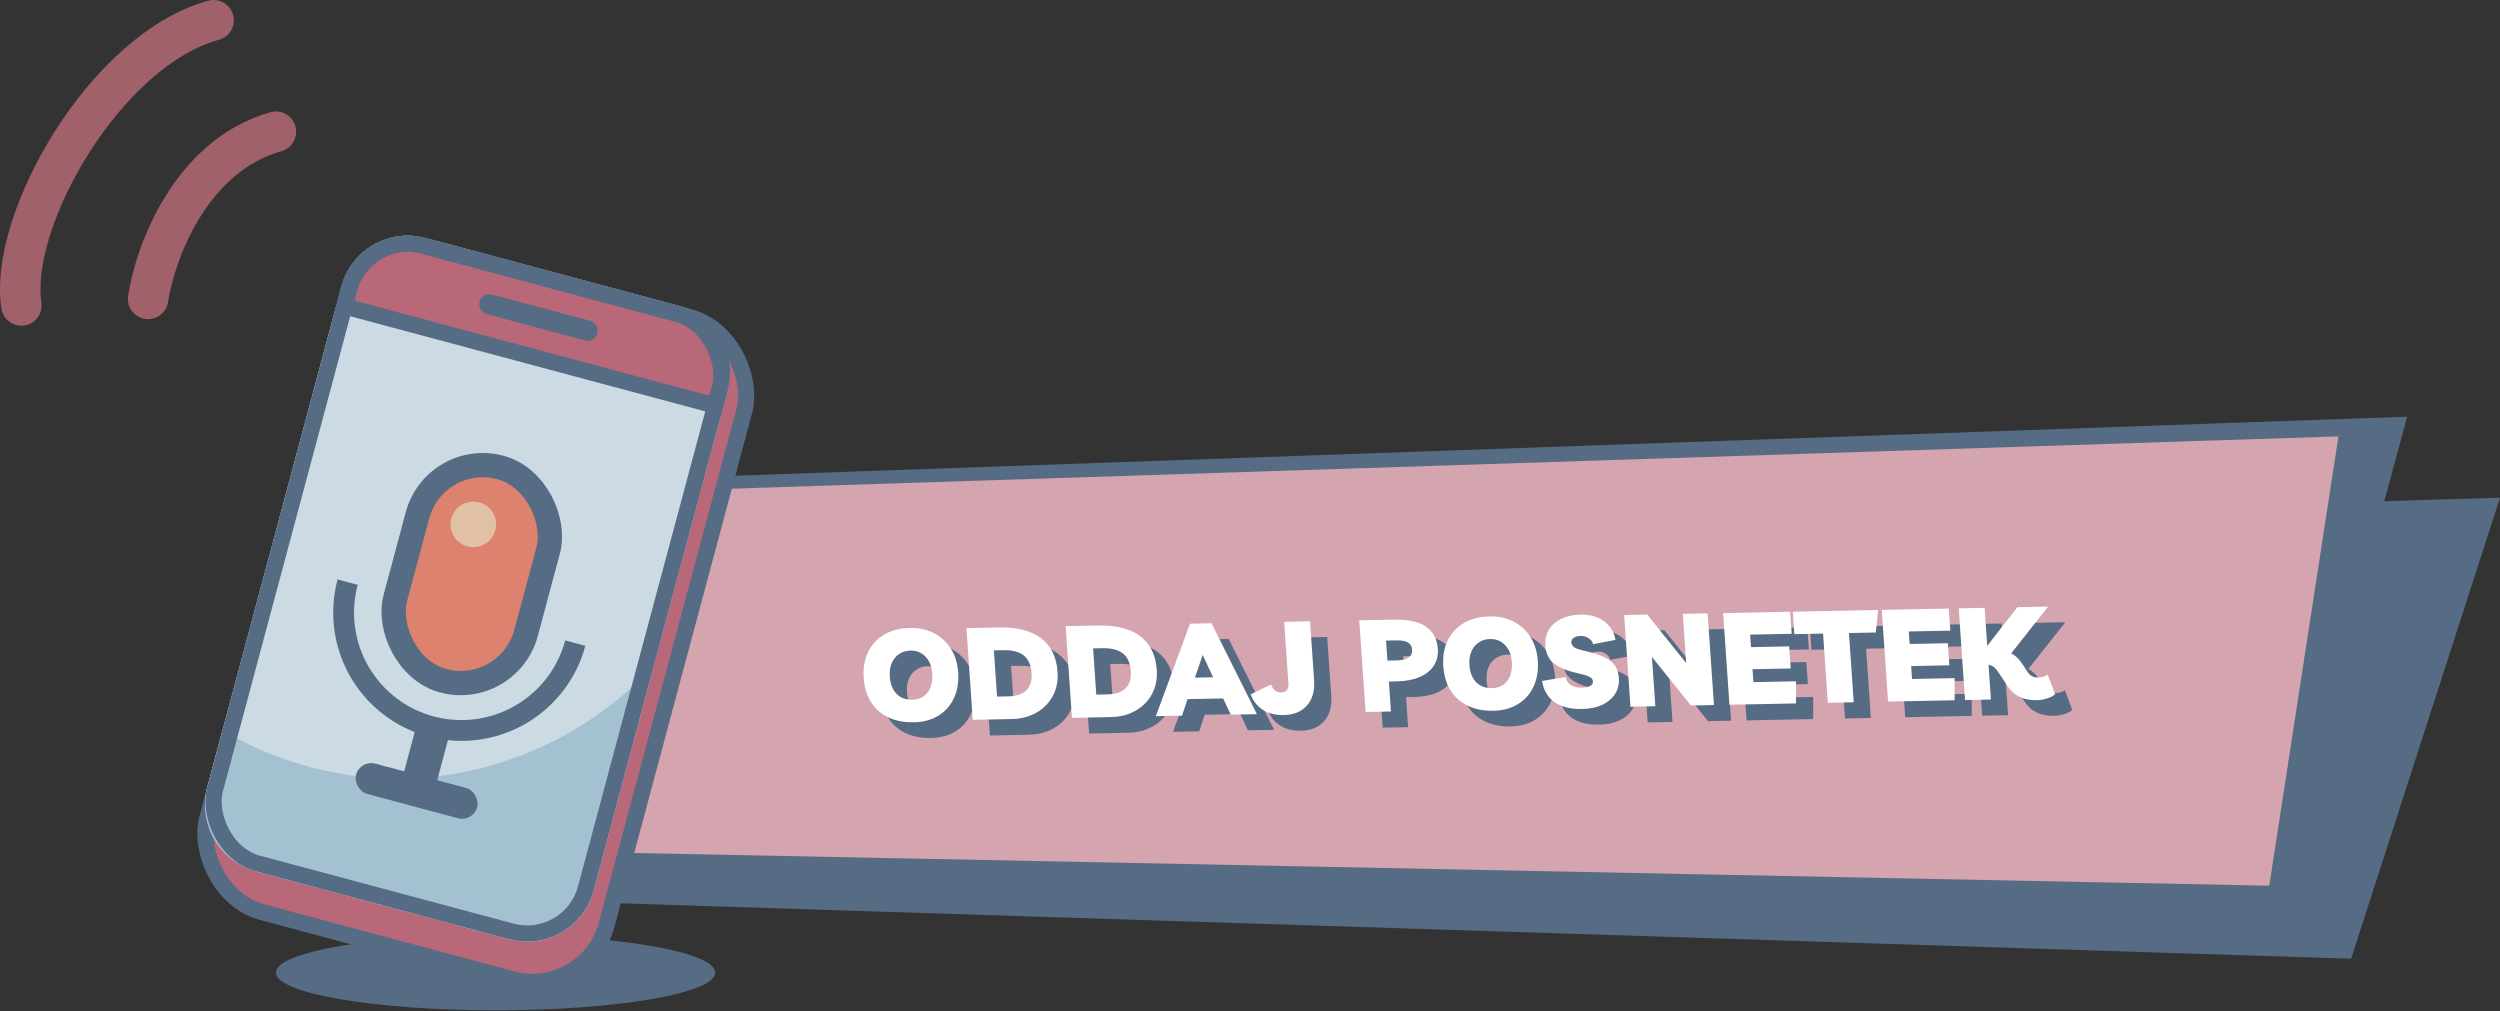
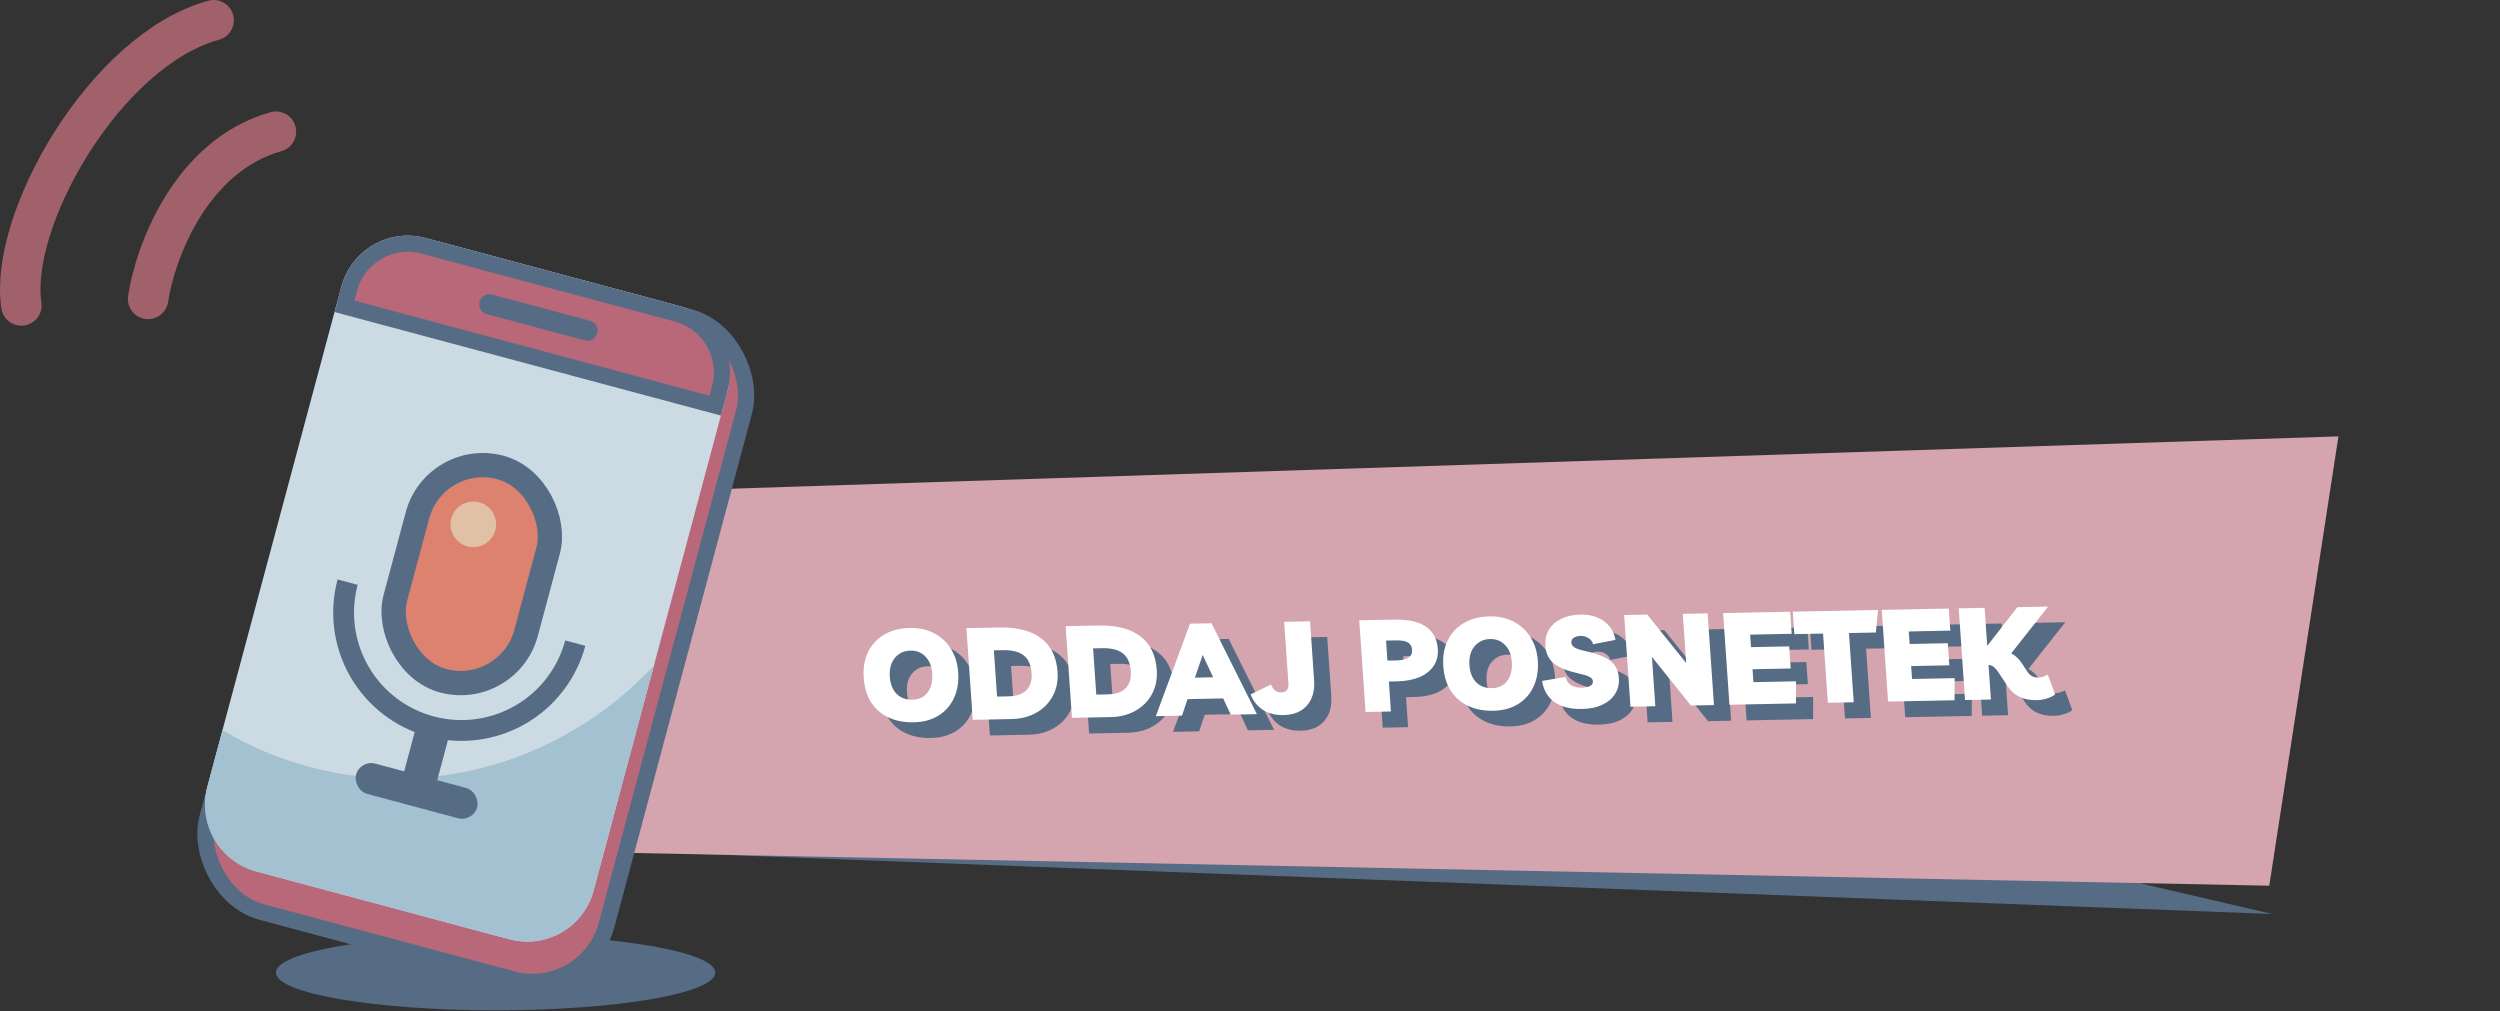
<svg xmlns="http://www.w3.org/2000/svg" width="618" height="250" viewBox="0 0 618 250" fill="none">
  <rect x="0" y="0" width="618" height="250" fill="#333333" stroke="none" />
  <ellipse cx="122.51" cy="240.425" rx="54.298" ry="9.32" fill="#556C84" />
-   <path d="M581.196 237L105.749 221.779L77.937 139.027L618 123.031L581.196 237Z" fill="#556C84" />
-   <path d="M561.768 225.948L131.774 209.528L106.62 120.256L595.053 103L561.768 225.948Z" fill="#556C84" />
+   <path d="M561.768 225.948L131.774 209.528L106.62 120.256L561.768 225.948Z" fill="#556C84" />
  <path d="M560.964 218.948L109.787 209.925L87.733 123.835L578.063 107.874L560.964 218.948Z" fill="#D4A4AF" />
  <rect x="90.201" y="56.885" width="102.164" height="169.429" rx="19" transform="rotate(15 90.201 56.885)" fill="#B86879" stroke="#556C84" stroke-width="4" />
  <rect x="88.787" y="54.435" width="98.871" height="162.083" rx="17" transform="rotate(15 88.787 54.435)" fill="#CBDAE3" />
  <path d="M104.69 60.767L167.35 77.557C175.352 79.701 180.101 87.926 177.956 95.928L176.791 100.277L85.153 75.722L86.319 71.374C88.463 63.372 96.688 58.623 104.69 60.767Z" fill="#B86879" stroke="#556C84" stroke-width="4" />
  <path d="M120.971 75.225L145.237 81.727" stroke="#556C84" stroke-width="5" stroke-linecap="round" />
  <path fill-rule="evenodd" clip-rule="evenodd" d="M161.641 164.543C140.362 187.353 108.056 198.034 76.487 189.575C68.76 187.505 61.568 184.419 55.009 180.494L51.236 194.574C48.806 203.643 54.188 212.965 63.257 215.395L125.917 232.185C134.986 234.615 144.308 229.233 146.738 220.164L161.641 164.543Z" fill="#A4C1D2" />
-   <rect x="90.201" y="56.885" width="94.871" height="158.083" rx="15" transform="rotate(15 90.201 56.885)" stroke="#556C84" stroke-width="4" />
  <rect x="107.531" y="111.226" width="33.451" height="54.586" rx="16.726" transform="rotate(15 107.531 111.226)" fill="#DD826F" stroke="#556C84" stroke-width="6" />
  <path d="M144.693 159.65C142.516 167.771 137.203 174.695 129.922 178.899C122.64 183.103 113.987 184.243 105.866 182.066C97.745 179.89 90.82 174.577 86.616 167.296C82.412 160.014 81.273 151.361 83.449 143.24L88.418 144.571C86.595 151.375 87.549 158.624 91.071 164.724C94.593 170.823 100.394 175.274 107.197 177.097C114.001 178.92 121.25 177.966 127.35 174.444C133.45 170.923 137.901 165.122 139.724 158.318L144.693 159.65Z" fill="#556C84" />
  <rect x="103.375" y="177.752" width="8.454" height="16.908" transform="rotate(15 103.375 177.752)" fill="#556C84" />
  <rect x="89.023" y="187.764" width="30.997" height="7.749" rx="3.875" transform="rotate(15 89.023 187.764)" fill="#556C84" />
  <circle cx="117.001" cy="129.62" r="5.636" transform="rotate(15 117.001 129.62)" fill="#E1C1A5" />
  <path d="M230.323 182.419C227.872 182.49 225.73 182.095 223.898 181.237C222.066 180.378 220.623 179.118 219.569 177.455C218.515 175.792 217.906 173.78 217.743 171.417C217.576 168.991 217.942 166.863 218.841 165.034C219.741 163.204 221.073 161.771 222.838 160.734C224.604 159.697 226.713 159.155 229.166 159.106C231.405 159.061 233.389 159.49 235.117 160.394C236.867 161.296 238.258 162.579 239.291 164.242C240.344 165.884 240.948 167.832 241.103 170.088C241.267 172.472 240.921 174.578 240.065 176.407C239.23 178.235 237.973 179.677 236.294 180.734C234.615 181.79 232.625 182.352 230.323 182.419ZM229.778 176.836C231.421 176.803 232.682 176.202 233.563 175.034C234.442 173.844 234.815 172.281 234.681 170.344C234.561 168.599 234.007 167.214 233.018 166.19C232.05 165.165 230.809 164.667 229.295 164.697C228.185 164.72 227.234 165.016 226.44 165.586C225.645 166.134 225.046 166.892 224.643 167.859C224.259 168.805 224.11 169.894 224.195 171.129C224.321 172.959 224.878 174.376 225.865 175.379C226.853 176.383 228.157 176.868 229.778 176.836ZM244.702 181.813L243.141 159.147L251.14 158.987C255.683 158.897 259.172 159.786 261.607 161.656C264.063 163.503 265.419 166.29 265.675 170.014C265.788 171.653 265.594 173.17 265.092 174.565C264.59 175.961 263.83 177.18 262.813 178.223C261.795 179.266 260.56 180.09 259.106 180.695C257.673 181.277 256.081 181.586 254.332 181.621L244.702 181.813ZM250.714 176.067L253.498 176.011C255.524 175.971 257.016 175.462 257.974 174.483C258.953 173.505 259.38 172.111 259.256 170.302C259.116 168.28 258.471 166.812 257.318 165.897C256.166 164.982 254.438 164.548 252.134 164.594L249.927 164.638L250.714 176.067ZM269.229 181.324L267.668 158.658L275.666 158.498C280.209 158.408 283.698 159.297 286.134 161.167C288.589 163.014 289.945 165.801 290.202 169.525C290.315 171.164 290.12 172.681 289.618 174.076C289.116 175.472 288.356 176.691 287.339 177.734C286.322 178.777 285.086 179.601 283.633 180.206C282.199 180.788 280.608 181.097 278.859 181.132L269.229 181.324ZM275.241 175.578L278.024 175.522C280.05 175.482 281.542 174.973 282.5 173.994C283.479 173.016 283.907 171.622 283.782 169.813C283.643 167.791 282.997 166.323 281.845 165.408C280.692 164.493 278.964 164.059 276.661 164.105L274.453 164.149L275.241 175.578ZM289.963 180.911L298.416 158.045L303.727 157.939L314.95 180.412L308.487 180.541L306.608 176.519L297.81 176.694L296.426 180.782L289.963 180.911ZM299.623 171.383L304.134 171.293L301.544 165.782L299.623 171.383ZM321.543 180.633C319.56 180.672 317.865 180.248 316.458 179.359C315.051 178.471 314.034 177.191 313.406 175.52L318.429 173.086C318.734 173.805 319.101 174.32 319.528 174.631C319.975 174.92 320.455 175.06 320.967 175.05C321.564 175.038 322.021 174.847 322.337 174.479C322.652 174.089 322.786 173.564 322.741 172.904L321.686 157.581L328.084 157.453L329.085 171.979C329.267 174.618 328.684 176.707 327.338 178.247C326.013 179.787 324.081 180.582 321.543 180.633ZM348.079 179.752L341.808 179.877L340.247 157.211L348.853 157.039C352.372 156.969 355.008 157.556 356.76 158.799C358.531 160.022 359.5 161.846 359.667 164.272C359.779 165.889 359.438 167.292 358.644 168.48C357.85 169.668 356.675 170.597 355.119 171.268C353.562 171.917 351.675 172.264 349.456 172.308L347.569 172.345L348.079 179.752ZM349.399 162.175L346.872 162.225L347.212 167.174L349.42 167.13C350.742 167.103 351.731 166.881 352.386 166.463C353.062 166.045 353.368 165.378 353.305 164.463C353.249 163.654 352.91 163.064 352.286 162.693C351.663 162.322 350.7 162.149 349.399 162.175ZM373.607 179.563C371.156 179.633 369.014 179.239 367.182 178.38C365.35 177.521 363.907 176.261 362.853 174.598C361.799 172.936 361.19 170.923 361.027 168.561C360.86 166.134 361.226 164.006 362.125 162.177C363.025 160.348 364.357 158.914 366.122 157.878C367.888 156.841 369.997 156.298 372.45 156.249C374.689 156.204 376.673 156.634 378.401 157.537C380.151 158.44 381.542 159.723 382.575 161.386C383.628 163.027 384.232 164.976 384.387 167.232C384.552 169.615 384.205 171.722 383.349 173.55C382.514 175.378 381.257 176.821 379.578 177.877C377.899 178.934 375.909 179.495 373.607 179.563ZM373.062 173.979C374.705 173.946 375.966 173.346 376.847 172.177C377.726 170.988 378.099 169.424 377.965 167.488C377.845 165.742 377.291 164.358 376.302 163.333C375.334 162.308 374.093 161.811 372.579 161.841C371.469 161.863 370.518 162.159 369.724 162.729C368.929 163.277 368.33 164.035 367.927 165.002C367.543 165.948 367.394 167.038 367.479 168.272C367.605 170.102 368.162 171.519 369.149 172.523C370.137 173.526 371.441 174.011 373.062 173.979ZM395.342 179.129C392.484 179.186 390.214 178.624 388.53 177.443C386.847 176.262 385.819 174.513 385.446 172.198L391.305 171.218C391.404 172.026 391.801 172.678 392.498 173.176C393.214 173.652 394.105 173.879 395.172 173.858C397.134 173.819 398.08 173.288 398.009 172.267C397.977 171.799 397.674 171.432 397.101 171.166C396.547 170.879 395.641 170.598 394.384 170.325C391.695 169.739 389.695 168.927 388.385 167.887C387.074 166.848 386.363 165.359 386.251 163.422C386.171 161.953 386.467 160.658 387.137 159.536C387.827 158.393 388.833 157.499 390.156 156.855C391.498 156.189 393.097 155.837 394.953 155.8C397.235 155.755 399.152 156.292 400.703 157.412C402.275 158.531 403.236 160.079 403.585 162.054L398.052 163.123C397.903 162.508 397.538 162.014 396.957 161.642C396.396 161.249 395.732 161.059 394.964 161.075C394.239 161.089 393.662 161.25 393.235 161.557C392.828 161.842 392.641 162.229 392.674 162.719C392.705 163.166 392.946 163.555 393.396 163.887C393.865 164.198 394.719 164.49 395.955 164.763C397.733 165.154 399.228 165.614 400.439 166.144C401.67 166.653 402.614 167.327 403.27 168.166C403.947 169.005 404.333 170.116 404.428 171.499C404.529 172.968 404.214 174.274 403.481 175.418C402.768 176.541 401.708 177.436 400.302 178.103C398.915 178.749 397.262 179.091 395.342 179.129ZM420.227 155.616L426.37 155.493L427.931 178.16L422.236 178.273L412.598 166.254L413.438 178.449L407.295 178.571L405.734 155.905L411.429 155.791L421.065 167.779L420.227 155.616ZM447.146 160.546L436.877 160.751L437.09 163.847L446.528 163.659L446.904 169.118L437.466 169.306L437.686 172.499L448.212 172.289L448.204 177.756L431.759 178.083L430.198 155.417L446.77 155.087L447.146 160.546ZM468.502 154.653L467.957 160.227L461.303 160.359L462.481 177.471L456.082 177.599L454.904 160.487L447.801 160.629L447.419 155.074L468.502 154.653ZM486.357 159.764L476.087 159.969L476.301 163.065L485.739 162.877L486.115 168.336L476.677 168.525L476.897 171.717L487.423 171.507L487.415 176.974L470.97 177.302L469.409 154.635L485.981 154.305L486.357 159.764ZM489.997 176.922L488.436 154.256L494.835 154.128L495.484 163.546L502.929 153.967L510.544 153.815L501.409 165.378C501.94 165.645 502.422 165.987 502.857 166.404C503.291 166.822 503.676 167.283 504.009 167.788L505.404 169.902C506.028 170.891 506.905 171.374 508.035 171.352C508.952 171.334 509.758 171.094 510.453 170.632L512.263 175.519C511.779 175.934 511.118 176.267 510.281 176.518C509.446 176.79 508.591 176.935 507.716 176.953C504.496 177.017 502.111 175.882 500.562 173.547L498.238 170.045C497.857 169.477 497.497 169.058 497.158 168.788C496.818 168.496 496.367 168.302 495.805 168.207L496.396 176.795L489.997 176.922Z" fill="#556C84" />
  <path d="M226.082 178.547C223.63 178.618 221.489 178.223 219.657 177.365C217.825 176.506 216.382 175.246 215.328 173.583C214.273 171.92 213.665 169.908 213.502 167.545C213.335 165.119 213.701 162.991 214.6 161.162C215.499 159.332 216.832 157.899 218.597 156.862C220.363 155.825 222.472 155.283 224.924 155.234C227.164 155.189 229.148 155.618 230.876 156.522C232.626 157.424 234.017 158.707 235.05 160.37C236.103 162.012 236.707 163.96 236.862 166.216C237.026 168.6 236.68 170.706 235.824 172.535C234.988 174.363 233.731 175.805 232.053 176.862C230.374 177.918 228.384 178.48 226.082 178.547ZM225.537 172.964C227.179 172.931 228.441 172.33 229.321 171.162C230.201 169.972 230.574 168.409 230.44 166.472C230.32 164.727 229.765 163.342 228.776 162.318C227.809 161.293 226.568 160.795 225.053 160.825C223.944 160.848 222.993 161.144 222.199 161.714C221.404 162.262 220.805 163.02 220.401 163.987C220.018 164.933 219.869 166.022 219.954 167.257C220.08 169.087 220.637 170.504 221.624 171.507C222.612 172.511 223.916 172.996 225.537 172.964ZM240.461 177.941L238.9 155.275L246.898 155.115C251.441 155.025 254.931 155.914 257.366 157.784C259.822 159.631 261.178 162.418 261.434 166.142C261.547 167.781 261.352 169.298 260.85 170.693C260.349 172.089 259.589 173.308 258.571 174.351C257.554 175.394 256.319 176.218 254.865 176.823C253.432 177.405 251.84 177.714 250.091 177.749L240.461 177.941ZM246.473 172.195L249.256 172.139C251.283 172.099 252.775 171.59 253.732 170.611C254.712 169.633 255.139 168.239 255.014 166.43C254.875 164.408 254.229 162.94 253.077 162.025C251.925 161.11 250.197 160.676 247.893 160.722L245.686 160.766L246.473 172.195ZM264.988 177.452L263.426 154.786L271.425 154.626C275.968 154.536 279.457 155.425 281.893 157.295C284.348 159.142 285.704 161.929 285.96 165.653C286.073 167.292 285.879 168.809 285.377 170.204C284.875 171.6 284.115 172.819 283.098 173.862C282.08 174.905 280.845 175.729 279.392 176.334C277.958 176.916 276.367 177.225 274.618 177.26L264.988 177.452ZM270.999 171.706L273.783 171.65C275.809 171.61 277.301 171.101 278.259 170.122C279.238 169.144 279.665 167.75 279.541 165.941C279.401 163.919 278.756 162.451 277.603 161.536C276.451 160.621 274.723 160.187 272.42 160.233L270.212 160.277L270.999 171.706ZM285.722 177.039L294.174 154.173L299.485 154.067L310.709 176.54L304.246 176.669L302.367 172.647L293.569 172.822L292.184 176.91L285.722 177.039ZM295.382 167.511L299.893 167.421L297.303 161.91L295.382 167.511ZM317.302 176.761C315.319 176.8 313.623 176.376 312.217 175.487C310.81 174.599 309.793 173.319 309.165 171.648L314.187 169.214C314.493 169.933 314.86 170.448 315.287 170.759C315.734 171.048 316.213 171.188 316.725 171.178C317.323 171.166 317.779 170.975 318.096 170.607C318.411 170.217 318.545 169.692 318.5 169.032L317.444 153.709L323.843 153.581L324.844 168.107C325.025 170.746 324.443 172.835 323.097 174.375C321.772 175.915 319.84 176.71 317.302 176.761ZM343.838 175.88L337.567 176.005L336.006 153.339L344.612 153.167C348.131 153.097 350.767 153.684 352.518 154.927C354.29 156.15 355.259 157.974 355.426 160.4C355.538 162.017 355.196 163.42 354.403 164.608C353.609 165.796 352.434 166.725 350.878 167.396C349.321 168.045 347.433 168.392 345.215 168.436L343.328 168.473L343.838 175.88ZM345.158 158.303L342.63 158.353L342.971 163.302L345.179 163.258C346.501 163.231 347.49 163.009 348.144 162.591C348.82 162.173 349.127 161.506 349.064 160.591C349.008 159.782 348.669 159.192 348.045 158.821C347.421 158.45 346.459 158.277 345.158 158.303ZM369.366 175.691C366.914 175.761 364.773 175.367 362.941 174.508C361.109 173.649 359.666 172.389 358.612 170.726C357.557 169.063 356.949 167.051 356.786 164.689C356.619 162.262 356.985 160.134 357.884 158.305C358.783 156.476 360.116 155.042 361.881 154.006C363.647 152.969 365.756 152.426 368.209 152.377C370.448 152.332 372.432 152.762 374.16 153.665C375.91 154.568 377.301 155.851 378.334 157.514C379.387 159.155 379.991 161.104 380.146 163.36C380.31 165.743 379.964 167.85 379.108 169.678C378.272 171.506 377.015 172.949 375.337 174.005C373.658 175.062 371.668 175.623 369.366 175.691ZM368.821 170.107C370.463 170.074 371.725 169.474 372.606 168.305C373.485 167.116 373.858 165.552 373.724 163.616C373.604 161.87 373.049 160.486 372.06 159.461C371.093 158.436 369.852 157.939 368.337 157.969C367.228 157.991 366.277 158.287 365.483 158.857C364.688 159.405 364.089 160.163 363.685 161.13C363.302 162.076 363.153 163.166 363.238 164.4C363.364 166.23 363.921 167.647 364.908 168.651C365.896 169.654 367.2 170.139 368.821 170.107ZM391.101 175.257C388.243 175.314 385.972 174.752 384.289 173.571C382.606 172.39 381.578 170.641 381.205 168.326L387.064 167.346C387.163 168.154 387.56 168.806 388.256 169.304C388.973 169.78 389.864 170.007 390.93 169.986C392.893 169.947 393.839 169.416 393.768 168.395C393.736 167.927 393.433 167.56 392.859 167.294C392.306 167.007 391.4 166.726 390.142 166.453C387.454 165.867 385.454 165.055 384.144 164.015C382.833 162.976 382.122 161.487 382.01 159.55C381.93 158.081 382.225 156.786 382.896 155.664C383.586 154.521 384.592 153.627 385.915 152.983C387.257 152.317 388.856 151.965 390.712 151.928C392.994 151.883 394.911 152.42 396.461 153.54C398.034 154.659 398.995 156.207 399.344 158.182L393.811 159.251C393.662 158.636 393.297 158.142 392.716 157.77C392.155 157.377 391.491 157.187 390.723 157.203C389.998 157.217 389.421 157.378 388.994 157.685C388.586 157.97 388.399 158.357 388.433 158.847C388.464 159.294 388.704 159.683 389.154 160.015C389.624 160.326 390.477 160.618 391.714 160.891C393.492 161.282 394.987 161.742 396.198 162.272C397.429 162.781 398.372 163.455 399.028 164.294C399.705 165.133 400.092 166.244 400.187 167.627C400.288 169.096 399.972 170.402 399.24 171.546C398.527 172.669 397.467 173.564 396.06 174.231C394.674 174.877 393.021 175.219 391.101 175.257ZM415.986 151.744L422.129 151.621L423.69 174.288L417.995 174.401L408.357 162.382L409.197 174.577L403.054 174.699L401.493 152.033L407.188 151.919L416.824 163.907L415.986 151.744ZM442.905 156.674L432.635 156.879L432.849 159.975L442.287 159.787L442.663 165.246L433.225 165.434L433.445 168.627L443.97 168.417L443.963 173.884L427.518 174.211L425.957 151.545L442.529 151.215L442.905 156.674ZM464.261 150.781L463.716 156.355L457.061 156.487L458.24 173.599L451.841 173.727L450.663 156.615L443.56 156.757L443.177 151.202L464.261 150.781ZM482.116 155.892L471.846 156.097L472.06 159.193L481.498 159.005L481.874 164.464L472.436 164.653L472.655 167.845L483.181 167.635L483.173 173.102L466.729 173.43L465.168 150.763L481.74 150.433L482.116 155.892ZM485.756 173.05L484.195 150.384L490.594 150.256L491.242 159.674L498.688 150.095L506.303 149.943L497.167 161.506C497.698 161.773 498.181 162.115 498.616 162.532C499.05 162.95 499.434 163.411 499.768 163.916L501.163 166.03C501.787 167.019 502.664 167.502 503.794 167.48C504.711 167.462 505.517 167.222 506.211 166.76L508.022 171.647C507.538 172.062 506.877 172.395 506.04 172.646C505.205 172.918 504.35 173.063 503.475 173.081C500.254 173.145 497.869 172.01 496.32 169.675L493.997 166.173C493.616 165.605 493.256 165.186 492.917 164.915C492.576 164.624 492.125 164.43 491.563 164.335L492.155 172.923L485.756 173.05Z" fill="white" />
  <path d="M36.606 73.885C38.305 62.604 47.005 38.544 68.212 32.554" stroke="#A0616A" stroke-width="10" stroke-linecap="round" />
  <path d="M5.282 75.506C2.114 54.319 26.106 12.294 52.814 5" stroke="#A0616A" stroke-width="10" stroke-linecap="round" />
</svg>